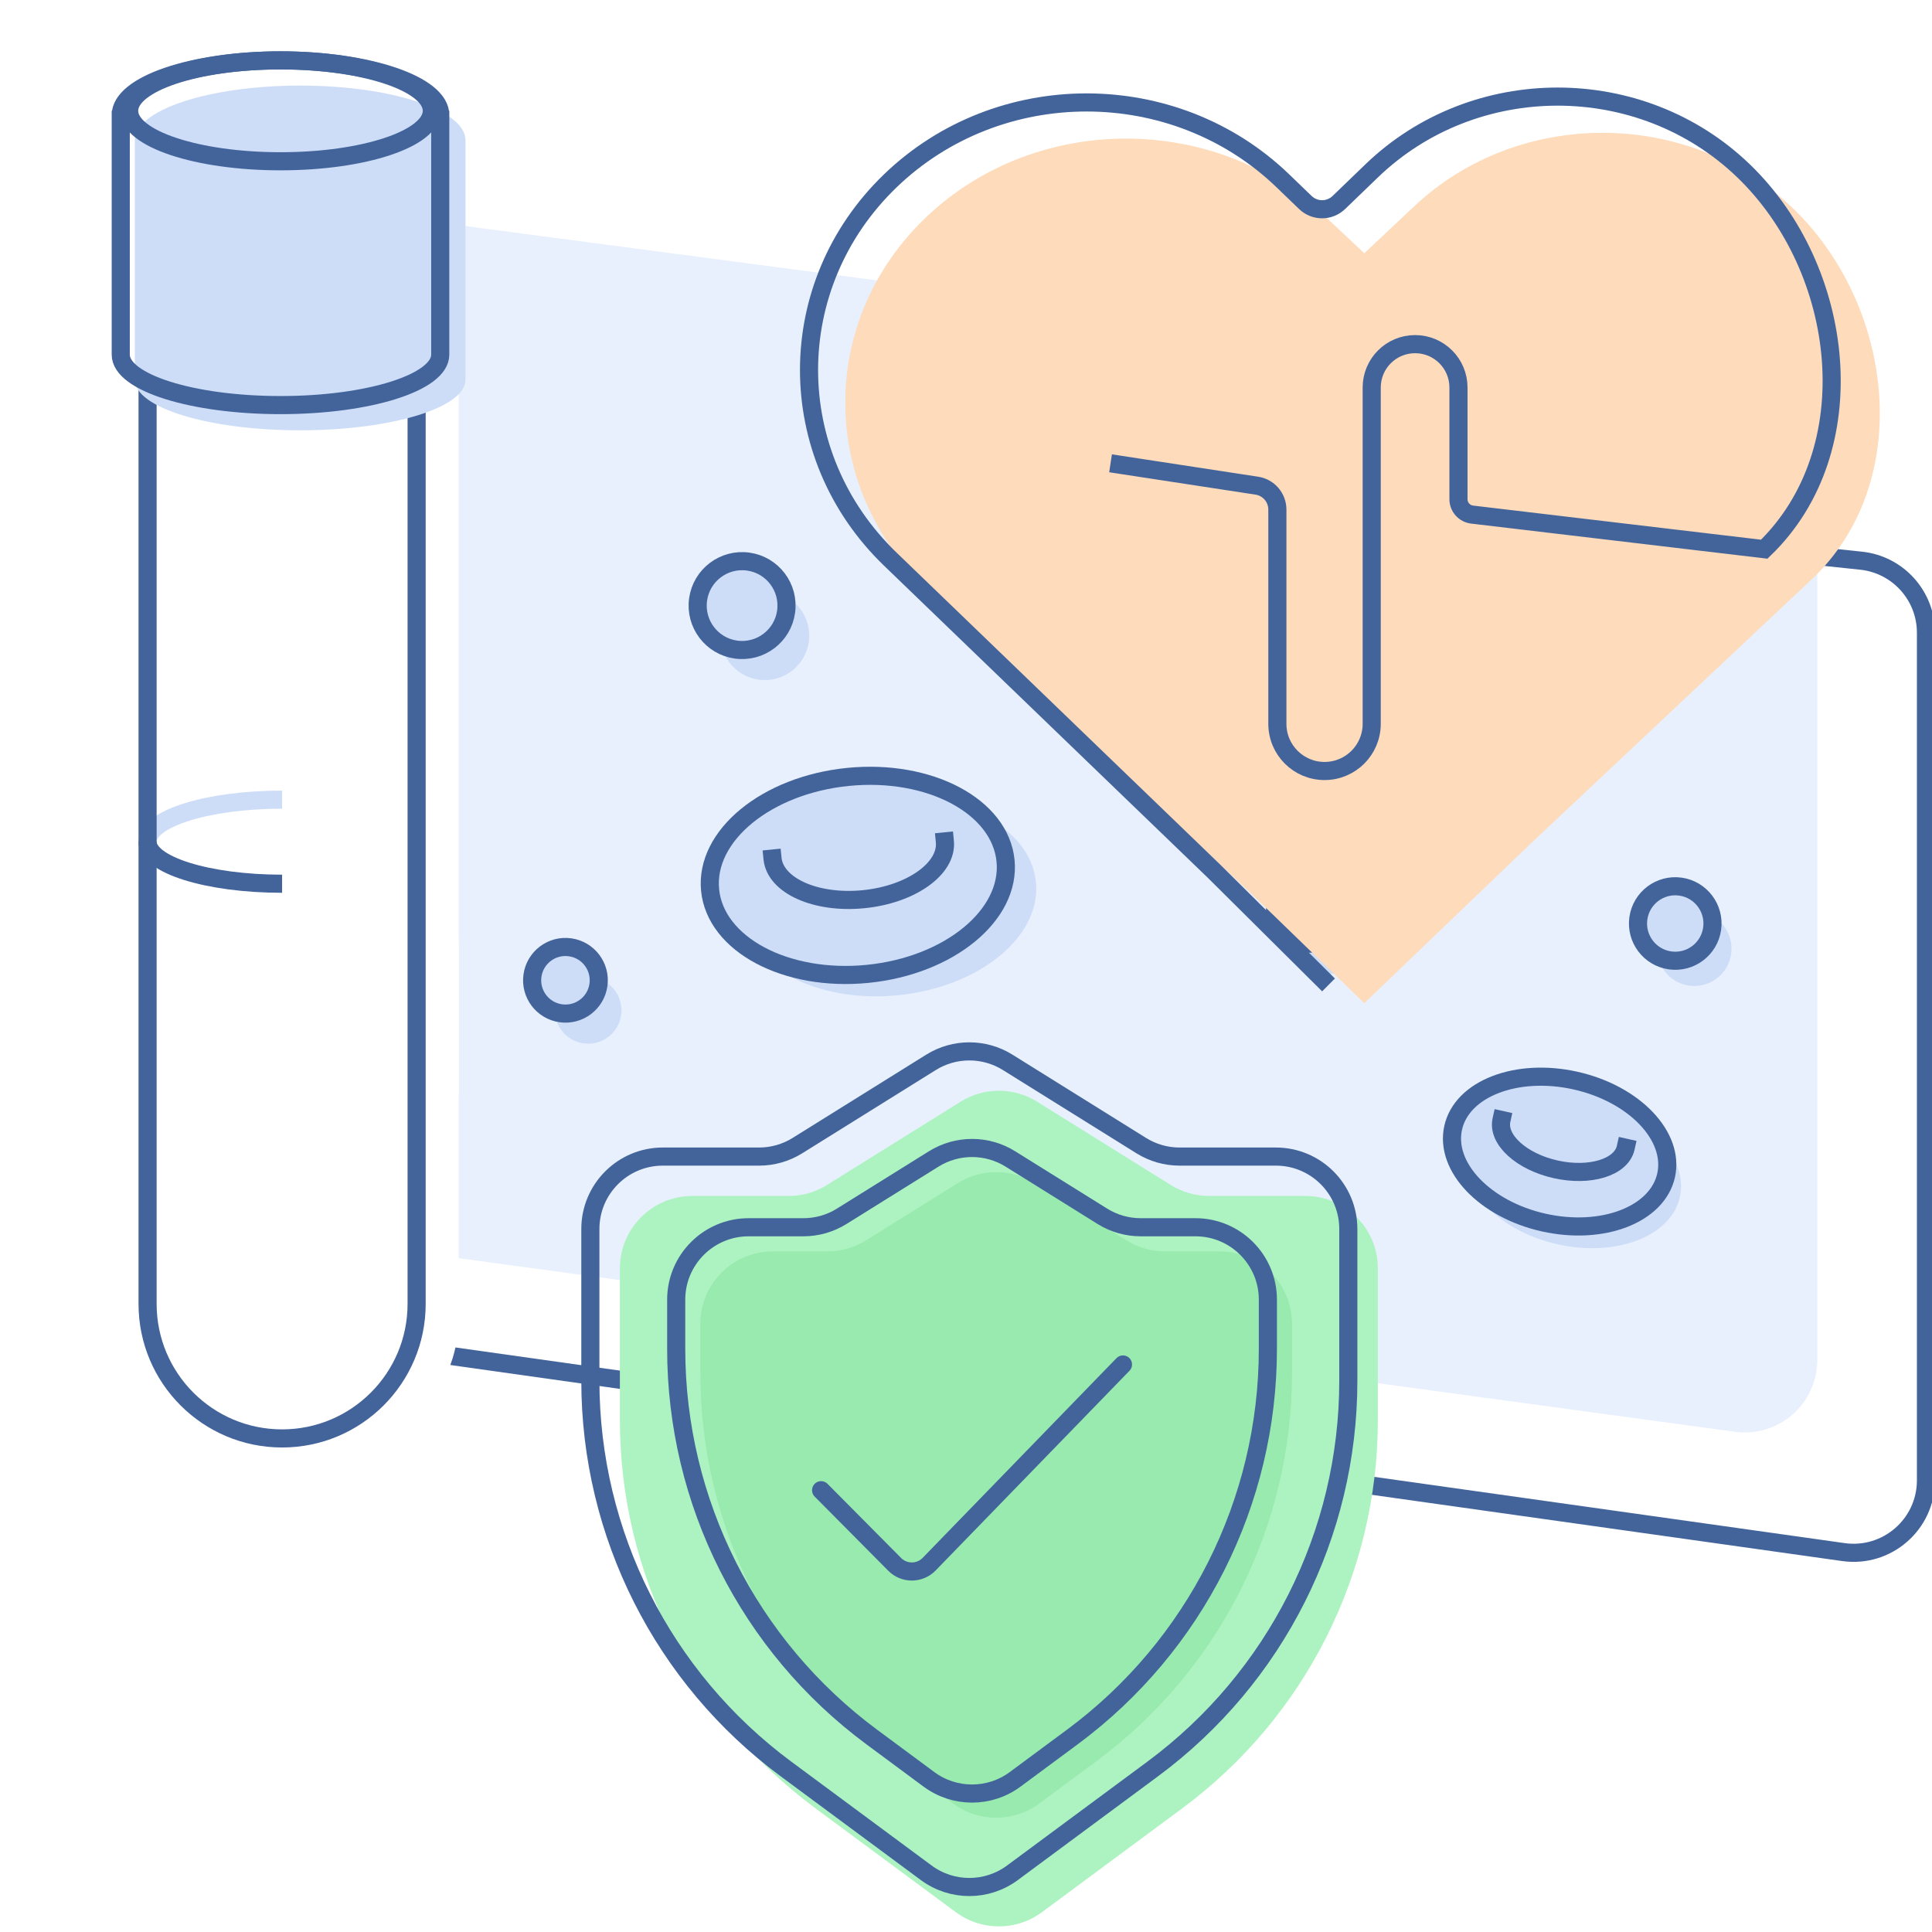
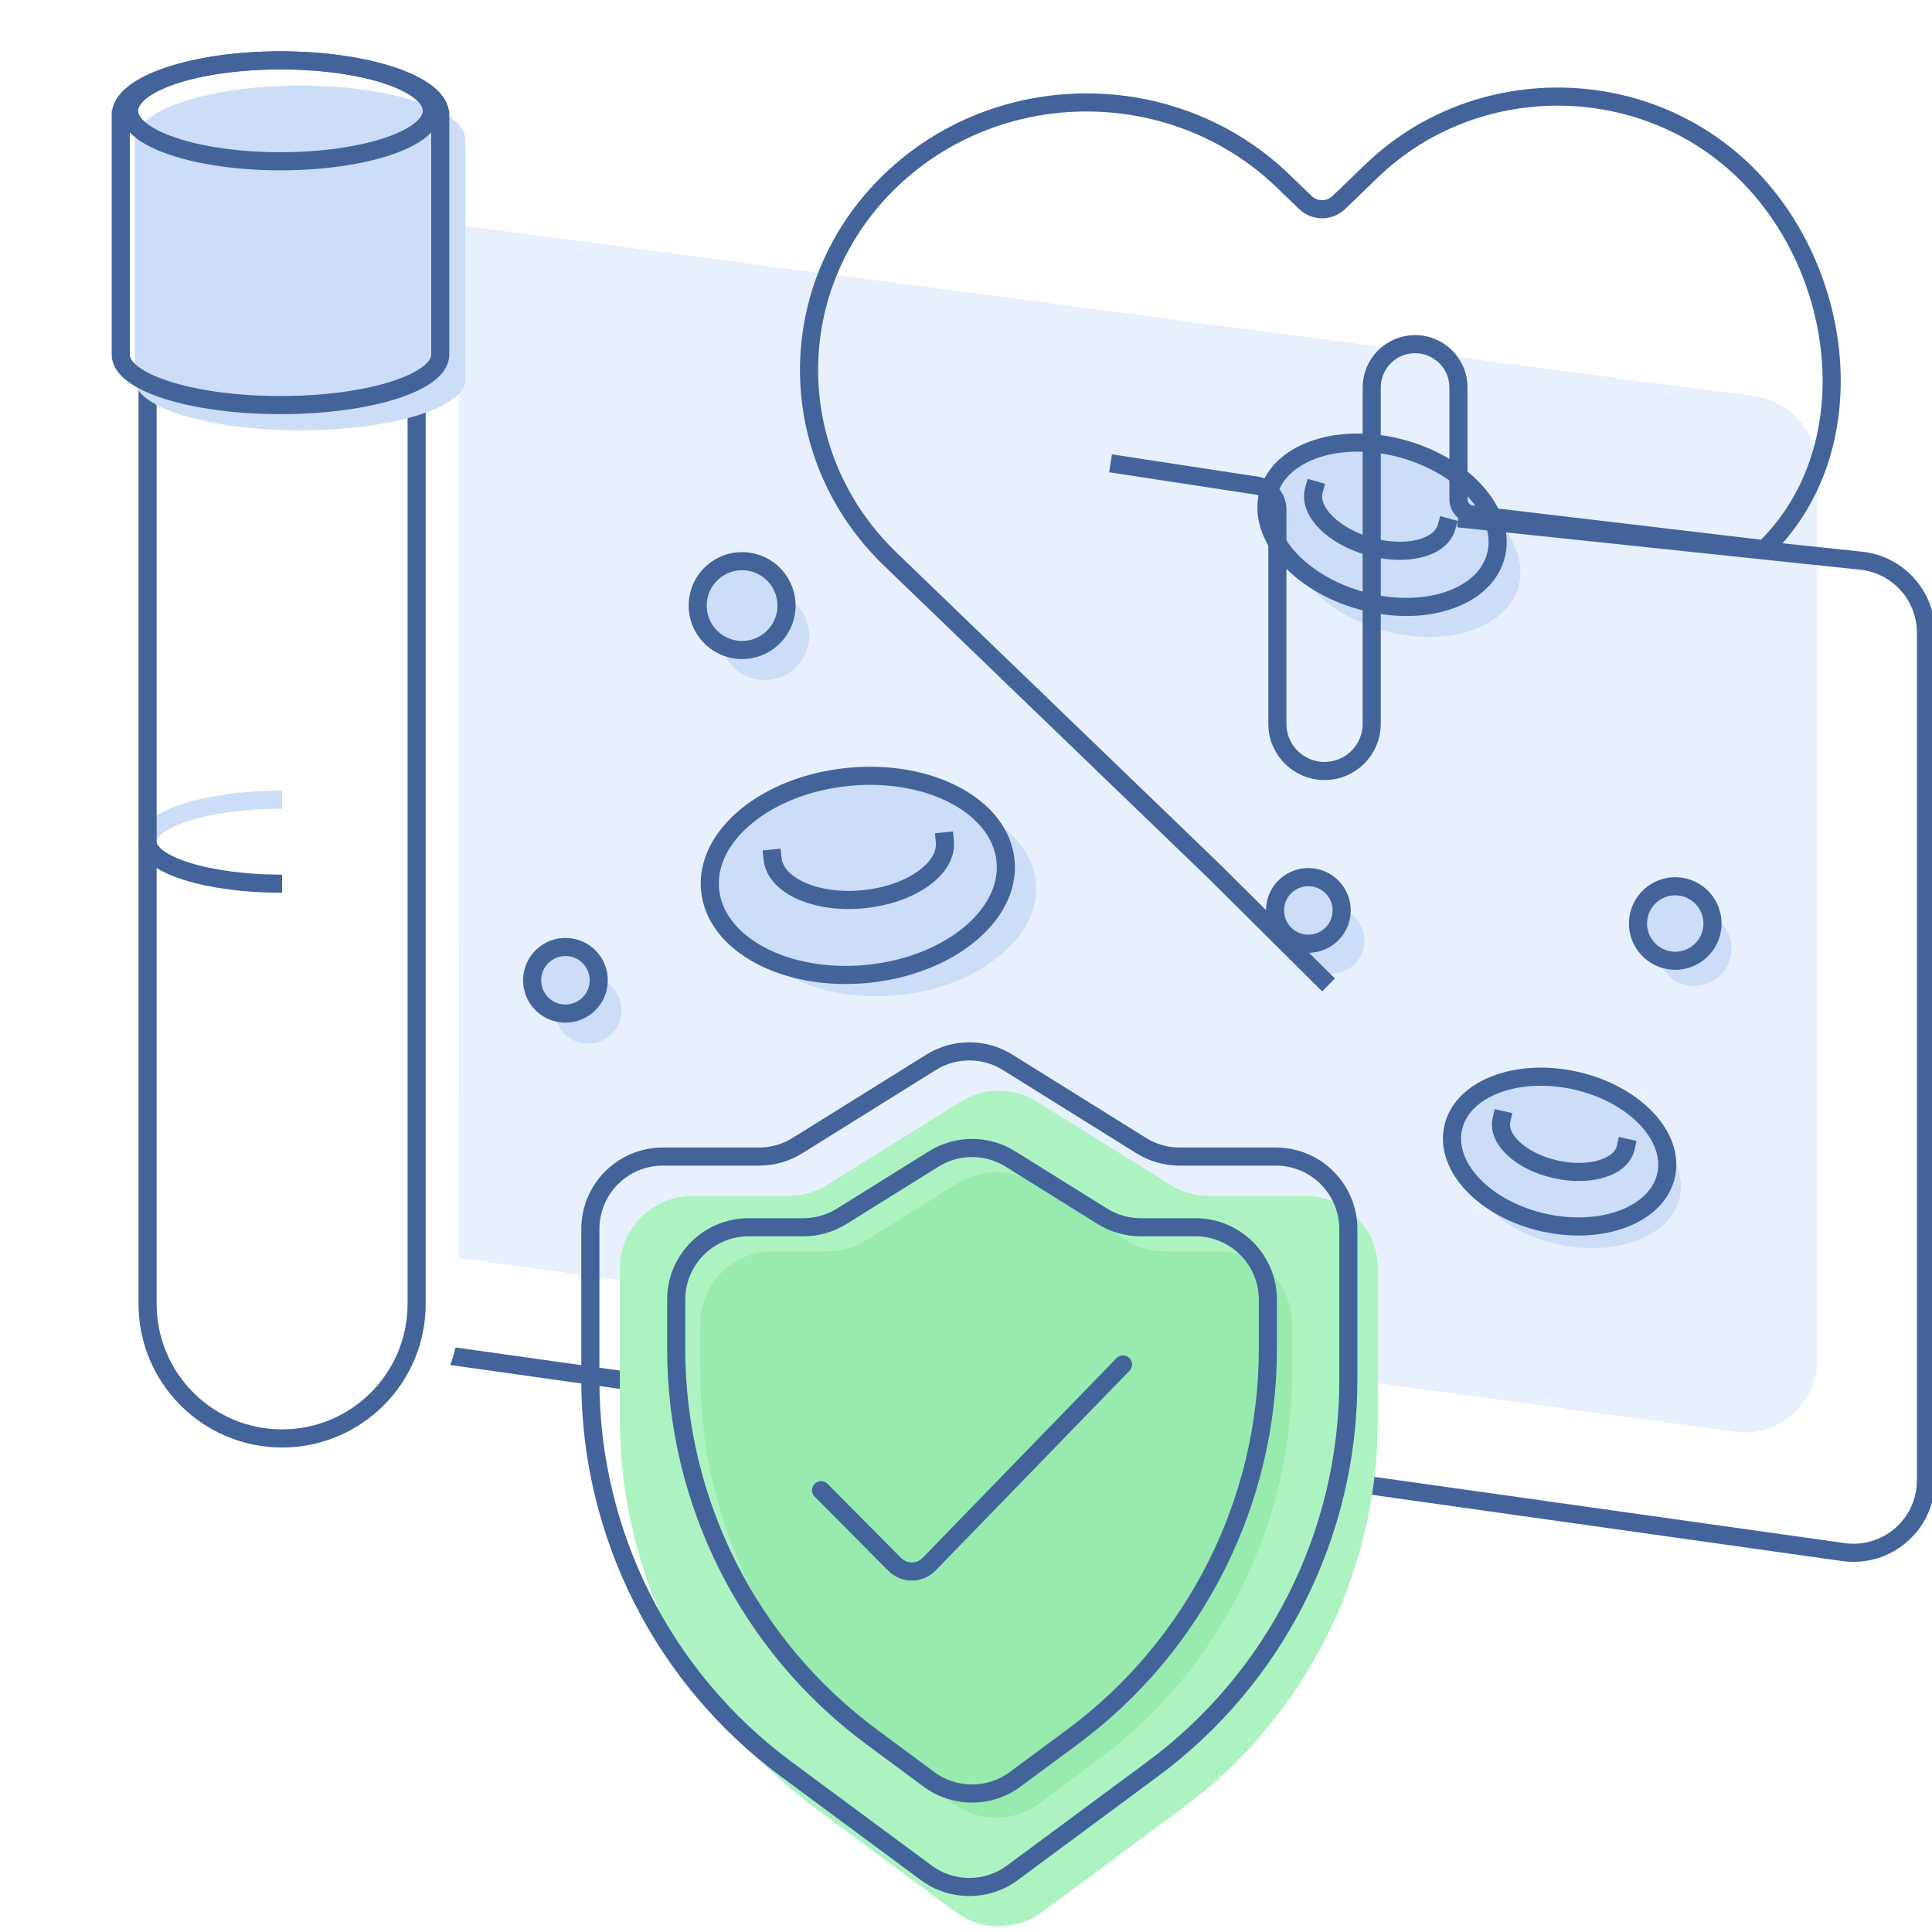
<svg xmlns="http://www.w3.org/2000/svg" width="160" height="160" viewBox="0 0 160 160" fill="none">
  <rect x="0" y="0" width="160" height="160" fill="#333333" stroke="none" />
  <g clip-path="url(#clip0_10117_19915)">
    <rect width="160" height="160" fill="white" />
    <path d="M150.5 112.629V38.76C150.5 35.75 148.27 33.206 145.285 32.812L32.285 17.896C28.691 17.421 25.5 20.218 25.5 23.844V97.261C25.5 100.262 27.718 102.802 30.691 103.206L143.691 118.574C147.293 119.064 150.5 116.264 150.5 112.629Z" fill="#E8F0FD" />
    <ellipse cx="73.559" cy="74.265" rx="12.294" ry="8.196" transform="rotate(-5.696 73.559 74.265)" fill="#CDDDF7" />
    <ellipse cx="71.041" cy="72.496" rx="12.294" ry="8.196" transform="rotate(-5.696 71.041 72.496)" fill="#CDDDF7" stroke="#42649B" stroke-width="1.5" />
    <path d="M78.249 69.679C78.474 71.931 75.461 74.075 71.52 74.468C67.579 74.861 64.202 73.354 63.977 71.102" stroke="#42649B" stroke-width="1.5" stroke-linecap="square" />
    <ellipse cx="130.302" cy="97.167" rx="9.035" ry="6.024" transform="rotate(12.615 130.302 97.167)" fill="#CDDDF7" />
    <ellipse cx="129.162" cy="95.369" rx="9.035" ry="6.024" transform="rotate(12.615 129.162 95.369)" fill="#CDDDF7" stroke="#42649B" stroke-width="1.5" />
    <path d="M134.634 95.051C134.271 96.674 131.673 97.475 128.833 96.839C125.992 96.203 123.984 94.372 124.347 92.749" stroke="#42649B" stroke-width="1.5" stroke-linecap="square" />
    <ellipse cx="116.336" cy="45.949" rx="9.772" ry="6.515" transform="rotate(15.644 116.336 45.949)" fill="#CDDDF7" />
    <ellipse cx="114.454" cy="43.458" rx="9.772" ry="6.515" transform="rotate(15.644 114.454 43.458)" fill="#CDDDF7" stroke="#42649B" stroke-width="1.5" />
    <path d="M119.791 43.66C119.306 45.392 116.455 46.108 113.423 45.259C110.392 44.41 108.327 42.318 108.812 40.585" stroke="#42649B" stroke-width="1.5" stroke-linecap="square" />
    <circle cx="110.234" cy="77.888" r="2.759" transform="rotate(7.932 110.234 77.888)" fill="#CDDDF7" />
    <circle cx="108.352" cy="75.397" r="2.759" transform="rotate(7.932 108.352 75.397)" fill="#CDDDF7" stroke="#42649B" stroke-width="1.5" />
    <circle cx="63.339" cy="52.643" r="3.679" transform="rotate(7.932 63.339 52.643)" fill="#CDDDF7" />
    <circle cx="61.457" cy="50.152" r="3.679" transform="rotate(7.932 61.457 50.152)" fill="#CDDDF7" stroke="#42649B" stroke-width="1.5" />
    <circle cx="140.314" cy="78.57" r="3.085" transform="rotate(7.932 140.314 78.57)" fill="#CDDDF7" />
    <circle cx="138.737" cy="76.481" r="3.085" transform="rotate(7.932 138.737 76.481)" fill="#CDDDF7" stroke="#42649B" stroke-width="1.5" />
    <circle cx="48.71" cy="83.674" r="2.759" transform="rotate(7.932 48.71 83.674)" fill="#CDDDF7" />
    <circle cx="46.828" cy="81.183" r="2.759" transform="rotate(7.932 46.828 81.183)" fill="#CDDDF7" stroke="#42649B" stroke-width="1.5" />
    <path d="M17.5 109.5L152.663 128.537C156.274 129.046 159.5 126.242 159.5 122.596V52.402C159.5 49.331 157.182 46.756 154.128 46.434L121.5 43" stroke="#42649B" stroke-width="1.5" stroke-linecap="square" />
-     <path d="M76.811 17.882C67.73 26.421 67.73 40.266 76.811 48.805L94.898 65.812L99.42 70.064L103.942 74.316L112.985 83.078L126.876 69.758L131.506 65.404L150.027 47.989C158.629 39.9 156.894 25.155 148.292 17.066C139.69 8.978 125.743 8.978 117.141 17.066L112.985 20.974L109.697 17.882C100.615 9.343 85.892 9.343 76.811 17.882Z" fill="#FDDBBB" />
    <path d="M109.491 81.039L100.551 72.16L96.082 67.851L91.612 63.543L73.733 46.309C64.756 37.656 64.756 23.627 73.733 14.974C82.709 6.321 97.263 6.321 106.24 14.974L108.103 16.769C108.878 17.516 110.104 17.516 110.879 16.769L113.599 14.147C122.103 5.951 135.889 5.951 144.392 14.147C152.895 22.344 154.61 37.286 146.107 45.482L121.917 42.616C121.271 42.54 120.784 41.992 120.784 41.341V32.092C120.784 30.108 119.176 28.5 117.192 28.5C115.208 28.5 113.599 30.108 113.599 32.092V59.945C113.599 62.102 111.85 63.851 109.693 63.851C107.535 63.851 105.786 62.102 105.786 59.945V42.2C105.786 41.212 105.065 40.372 104.089 40.222L92.713 38.482" stroke="#42649B" stroke-width="1.5" stroke-linecap="square" />
    <path d="M51.336 117.61V105.044C51.336 101.73 54.023 99.044 57.336 99.044H65.312C66.434 99.044 67.534 98.729 68.486 98.135L79.548 91.24C81.491 90.028 83.954 90.028 85.896 91.24L96.958 98.135C97.91 98.729 99.01 99.044 100.132 99.044H108.108C111.422 99.044 114.108 101.73 114.108 105.044V117.61C114.108 130.288 108.097 142.216 97.907 149.759L86.292 158.357C84.171 159.928 81.273 159.928 79.152 158.357L67.537 149.759C57.347 142.216 51.336 130.288 51.336 117.61Z" fill="#ADF3C1" />
    <path d="M58 113.707V109.636C58 106.323 60.686 103.636 64 103.636H68.533C69.655 103.636 70.755 103.322 71.707 102.728L79.326 97.979C81.269 96.768 83.731 96.768 85.674 97.979L93.293 102.728C94.245 103.322 95.345 103.636 96.467 103.636H101C104.314 103.636 107 106.323 107 109.636V113.707C107 126.385 100.989 138.313 90.799 145.856L86.07 149.357C83.949 150.927 81.051 150.927 78.93 149.357L74.201 145.856C64.011 138.313 58 126.385 58 113.707Z" fill="#98EAAE" />
    <path d="M56 111.707V107.636C56 104.323 58.686 101.636 62 101.636H66.533C67.655 101.636 68.755 101.322 69.707 100.728L77.326 95.979C79.269 94.768 81.731 94.768 83.674 95.979L91.293 100.728C92.245 101.322 93.345 101.636 94.467 101.636H99C102.314 101.636 105 104.323 105 107.636V111.707C105 124.385 98.989 136.313 88.799 143.856L84.07 147.357C81.949 148.927 79.051 148.927 76.93 147.357L72.201 143.856C62.011 136.313 56 124.385 56 111.707Z" stroke="#42649B" stroke-width="1.5" stroke-linecap="square" />
    <path d="M48.891 114.349V101.783C48.891 98.469 51.577 95.783 54.891 95.783H62.867C63.989 95.783 65.088 95.468 66.041 94.874L77.102 87.979C79.045 86.768 81.508 86.768 83.451 87.979L94.512 94.874C95.465 95.468 96.564 95.783 97.686 95.783H105.662C108.976 95.783 111.662 98.469 111.662 101.783V114.349C111.662 127.027 105.652 138.955 95.462 146.498L83.846 155.096C81.725 156.667 78.828 156.667 76.707 155.096L65.091 146.498C54.901 138.955 48.891 127.027 48.891 114.349Z" stroke="#42649B" stroke-width="1.5" stroke-linecap="square" />
    <path d="M68 123.413L74.093 129.553C74.881 130.348 76.168 130.341 76.948 129.538L93 113" stroke="#42649B" stroke-width="1.5" stroke-linecap="round" />
    <path d="M26.844 74.428C20.691 74.428 15.703 75.987 15.703 77.91V90.61C15.703 92.533 20.691 94.092 26.844 94.092C32.997 94.092 37.984 92.533 37.984 90.61V77.91C37.984 75.987 32.997 74.428 26.844 74.428Z" fill="white" />
    <path d="M26.844 18.89C20.691 18.89 15.703 20.386 15.703 22.231V109.174C15.703 115.326 20.691 120.314 26.844 120.314C32.997 120.314 37.984 115.326 37.984 109.174V22.231C37.984 20.386 32.997 18.89 26.844 18.89Z" fill="white" />
-     <path d="M34.503 25.157C34.503 23.234 29.515 21.675 23.362 21.675C17.209 21.675 12.222 23.234 12.222 25.157" stroke="#CDDDF7" stroke-width="1.5" />
    <path d="M34.503 30.032C34.503 28.11 29.515 26.551 23.362 26.551C17.209 26.551 12.222 28.11 12.222 30.032" stroke="#CDDDF7" stroke-width="1.5" />
    <ellipse cx="23.362" cy="19.587" rx="11.141" ry="3.481" stroke="#42649B" stroke-width="1.5" />
    <path d="M34.503 23.766C34.503 25.689 29.515 27.248 23.362 27.248C17.209 27.248 12.222 25.689 12.222 23.766" stroke="#42649B" stroke-width="1.5" />
    <path d="M34.503 27.942C34.503 29.865 29.515 31.423 23.362 31.423C17.209 31.423 12.222 29.865 12.222 27.942" stroke="#42649B" stroke-width="1.5" />
    <path d="M23.362 73.187C17.209 73.187 12.222 71.628 12.222 69.705" stroke="#42649B" stroke-width="1.5" />
    <path d="M23.362 66.224C17.209 66.224 12.222 67.783 12.222 69.705" stroke="#CDDDF7" stroke-width="1.5" />
    <path d="M12.222 19.587V107.984C12.222 114.137 17.209 119.125 23.362 119.125C29.515 119.125 34.503 114.137 34.503 107.984V19.587" stroke="#42649B" stroke-width="1.5" />
    <path d="M24.858 7.088C17.297 7.088 11.168 9.114 11.168 11.614V31.458C11.168 33.765 17.297 35.636 24.858 35.636C32.419 35.636 38.548 33.765 38.548 31.458V11.614C38.548 9.114 32.419 7.088 24.858 7.088Z" fill="#CDDDF7" />
    <path d="M10 9.526C10 7.026 15.923 5 23.23 5C30.536 5 36.459 7.026 36.459 9.526M10 9.178V29.37C10 31.677 15.923 33.548 23.23 33.548C30.536 33.548 36.459 31.677 36.459 29.37V9.178" stroke="#42649B" stroke-width="1.5" />
    <ellipse cx="23.229" cy="9.178" rx="12.533" ry="4.178" stroke="#42649B" stroke-width="1.5" />
  </g>
  <defs>
    <clipPath id="clip0_10117_19915">
      <rect width="160" height="160" fill="white" />
    </clipPath>
  </defs>
</svg>